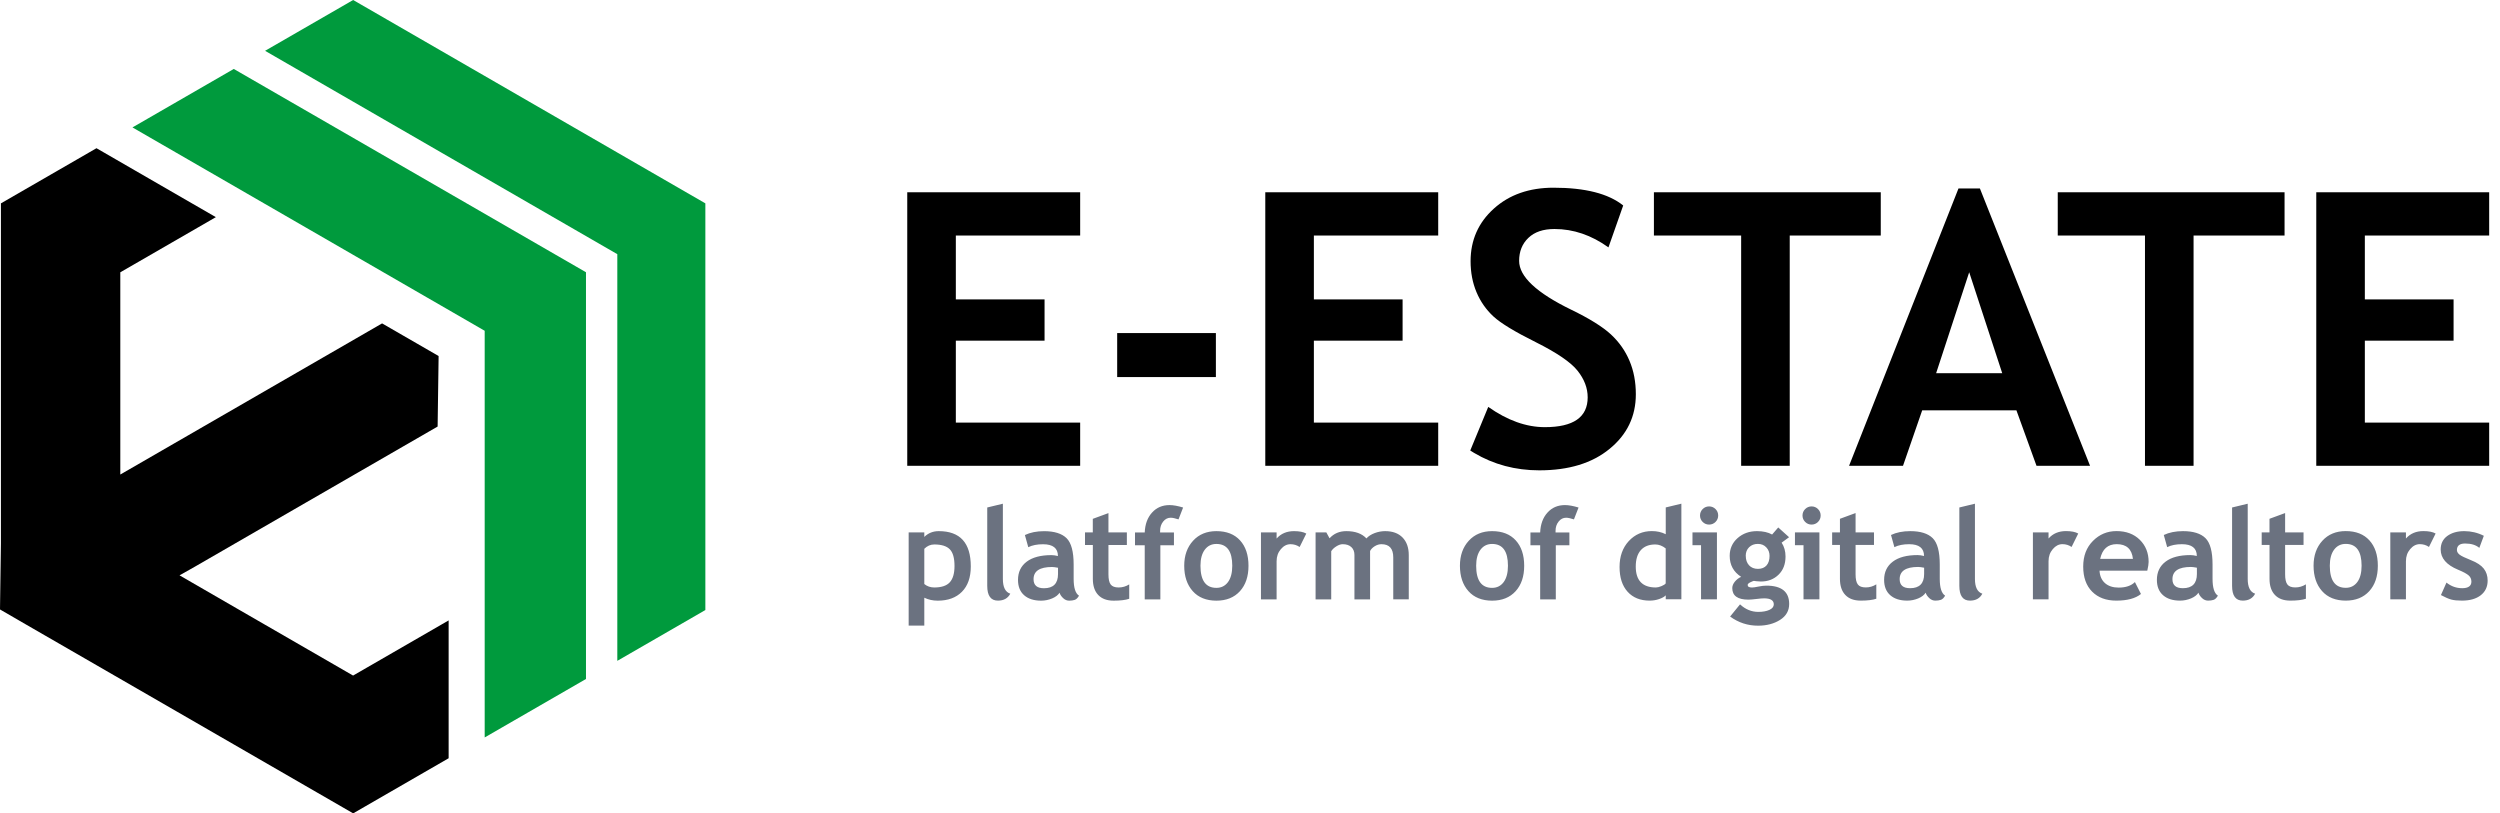
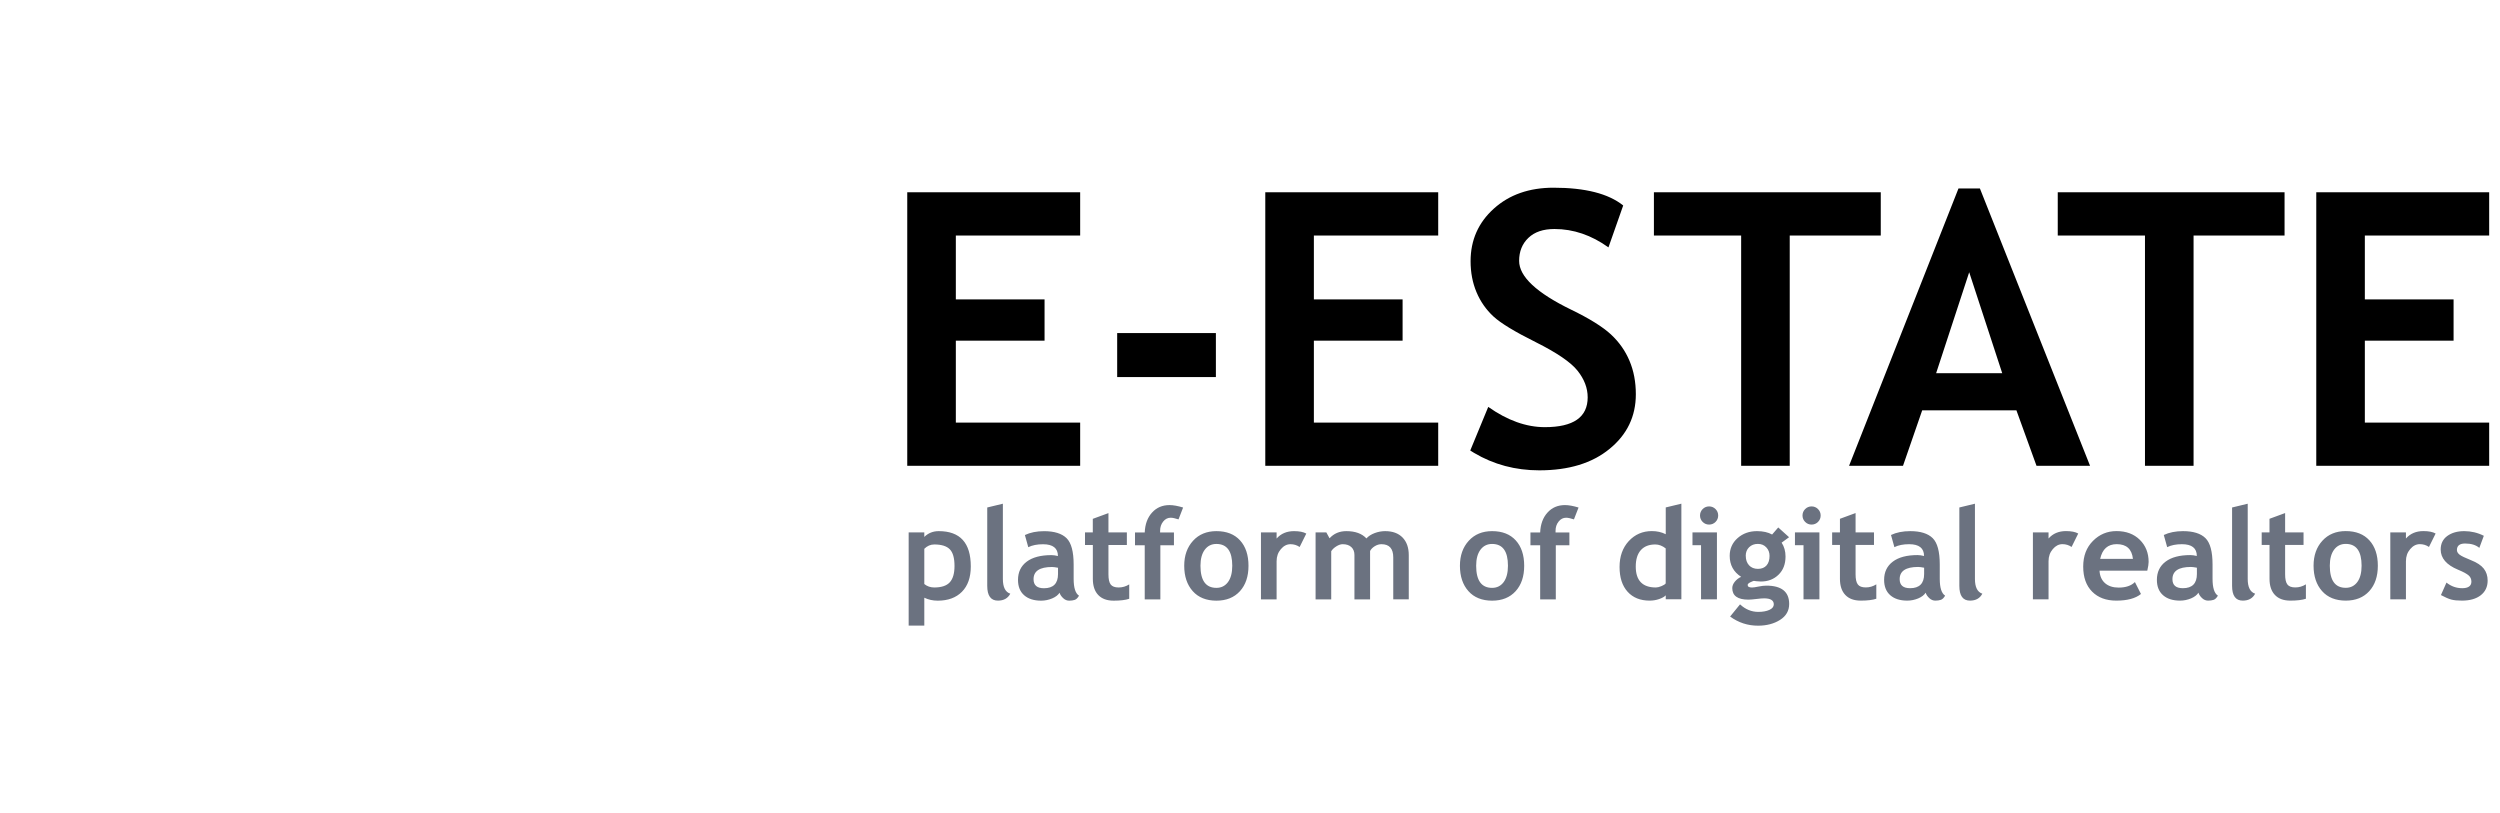
<svg xmlns="http://www.w3.org/2000/svg" width="209" height="68" viewBox="0 0 209 68">
  <g fill="none" fill-rule="evenodd">
-     <path fill="#009A3D" d="M29.523,0 L22.161,4.248 L36.884,12.749 L51.607,21.249 L51.607,55.247 L58.968,50.999 L58.968,17.001 L44.246,8.501 L29.523,0 L29.523,0 Z M19.543,5.764 L11.074,10.652 L25.797,19.152 L40.52,27.653 L40.52,61.651 L48.988,56.763 L48.988,22.76 L34.266,14.26 L19.543,5.764 Z" />
-     <path fill="#000" d="M29.523,67.995 L14.8,59.495 L2.178,52.211 L0.091,51.003 L0.077,50.994 L0,50.949 L0.077,45.426 L0.077,45.426 L0.077,17.001 L4.82,14.264 L8.065,12.39 L18.045,18.154 L10.057,22.765 L10.057,39.671 L31.942,27.036 L36.666,29.763 L36.666,29.872 C36.666,29.872 36.666,29.927 36.666,29.927 L36.585,35.659 L16.257,47.395 L15.009,48.099 L19.847,50.894 L29.518,56.477 L37.506,51.866 L37.506,63.389 L29.518,68 L29.518,68 L29.523,67.995 Z" />
    <g transform="translate(75.846 15.692)">
      <path fill="#6B7280" d="M1.426,34.277 L1.426,36.608 L0.118,36.608 L0.118,28.818 L1.426,28.818 L1.426,29.194 C1.755,28.872 2.156,28.711 2.633,28.711 C4.42,28.711 5.312,29.692 5.312,31.662 C5.312,32.579 5.064,33.284 4.57,33.782 C4.08,34.277 3.403,34.524 2.55,34.524 C2.138,34.524 1.766,34.441 1.426,34.277 L1.426,34.277 Z M1.426,30.19 L1.426,33.134 C1.662,33.324 1.938,33.421 2.256,33.421 C2.858,33.421 3.292,33.277 3.557,32.987 C3.818,32.701 3.951,32.246 3.951,31.626 C3.951,30.964 3.822,30.498 3.557,30.229 C3.295,29.961 2.862,29.825 2.26,29.825 C1.945,29.825 1.669,29.946 1.422,30.19 L1.422,30.19 L1.426,30.19 Z M6.687,26.734 L7.994,26.418 L7.994,32.708 C7.994,33.395 8.202,33.807 8.614,33.94 C8.413,34.327 8.066,34.52 7.579,34.52 C6.984,34.52 6.687,34.108 6.687,33.284 L6.687,26.73 L6.687,26.73 L6.687,26.734 Z M12.733,33.858 C12.615,34.051 12.407,34.212 12.113,34.337 C11.82,34.459 11.511,34.524 11.193,34.524 C10.591,34.524 10.118,34.373 9.774,34.072 C9.431,33.772 9.259,33.342 9.259,32.787 C9.259,32.138 9.502,31.63 9.986,31.264 C10.469,30.899 11.16,30.716 12.056,30.716 C12.21,30.716 12.389,30.741 12.597,30.792 C12.597,30.136 12.181,29.807 11.35,29.807 C10.86,29.807 10.448,29.889 10.118,30.054 L9.835,29.037 C10.283,28.822 10.82,28.714 11.44,28.714 C12.292,28.714 12.919,28.908 13.317,29.298 C13.714,29.688 13.911,30.423 13.911,31.508 L13.911,32.704 C13.911,33.449 14.062,33.918 14.359,34.108 C14.251,34.298 14.13,34.416 13.997,34.459 C13.865,34.502 13.714,34.524 13.542,34.524 C13.352,34.524 13.184,34.456 13.034,34.312 C12.883,34.173 12.783,34.022 12.729,33.858 L12.729,33.858 L12.733,33.858 Z M12.604,31.773 C12.382,31.73 12.213,31.709 12.102,31.709 C11.075,31.709 10.559,32.049 10.559,32.729 C10.559,33.234 10.849,33.485 11.429,33.485 C12.213,33.485 12.604,33.087 12.604,32.299 L12.604,31.773 L12.604,31.773 L12.604,31.773 Z M15.512,29.868 L14.86,29.868 L14.86,28.818 L15.512,28.818 L15.512,27.683 L16.82,27.203 L16.82,28.818 L18.36,28.818 L18.36,29.868 L16.82,29.868 L16.82,32.321 C16.82,32.722 16.88,33.005 17.009,33.173 C17.135,33.338 17.357,33.421 17.672,33.421 C17.987,33.421 18.281,33.335 18.557,33.163 L18.557,34.366 C18.252,34.47 17.819,34.524 17.256,34.524 C16.694,34.524 16.268,34.366 15.967,34.051 C15.666,33.736 15.516,33.284 15.516,32.704 L15.516,29.871 L15.516,29.871 L15.512,29.868 Z M22.679,27.729 C22.393,27.636 22.178,27.59 22.024,27.59 C21.777,27.59 21.569,27.693 21.397,27.908 C21.225,28.12 21.139,28.378 21.139,28.686 L21.139,28.822 L22.296,28.822 L22.296,29.893 L21.16,29.893 L21.16,34.42 L19.853,34.42 L19.853,29.893 L19.04,29.893 L19.04,28.822 L19.853,28.822 C19.882,28.138 20.082,27.582 20.462,27.163 C20.842,26.741 21.329,26.533 21.927,26.533 C22.239,26.533 22.615,26.601 23.062,26.737 L22.676,27.733 L22.676,27.733 L22.679,27.729 Z M23.155,31.605 C23.155,30.749 23.403,30.054 23.893,29.517 C24.384,28.979 25.036,28.711 25.845,28.711 C26.694,28.711 27.353,28.969 27.822,29.484 C28.292,30 28.528,30.706 28.528,31.605 C28.528,32.504 28.288,33.206 27.812,33.732 C27.332,34.259 26.676,34.524 25.845,34.524 C25.014,34.524 24.334,34.259 23.865,33.725 C23.392,33.195 23.155,32.486 23.155,31.605 L23.155,31.605 L23.155,31.605 Z M24.513,31.605 C24.513,32.837 24.957,33.453 25.845,33.453 C26.254,33.453 26.572,33.292 26.812,32.973 C27.049,32.65 27.171,32.196 27.171,31.605 C27.171,30.39 26.73,29.782 25.845,29.782 C25.437,29.782 25.115,29.943 24.875,30.262 C24.635,30.584 24.513,31.032 24.513,31.605 L24.513,31.605 Z M32.808,30.039 C32.575,29.882 32.321,29.803 32.042,29.803 C31.737,29.803 31.469,29.939 31.232,30.219 C30.996,30.494 30.878,30.831 30.878,31.229 L30.878,34.416 L29.57,34.416 L29.57,28.818 L30.878,28.818 L30.878,29.33 C31.243,28.915 31.73,28.711 32.335,28.711 C32.779,28.711 33.123,28.779 33.36,28.915 L32.804,30.036 L32.804,30.036 L32.808,30.039 Z M40.63,34.416 L40.63,30.906 C40.63,30.168 40.301,29.803 39.642,29.803 C39.448,29.803 39.259,29.86 39.076,29.975 C38.893,30.09 38.768,30.222 38.693,30.373 L38.693,34.416 L37.385,34.416 L37.385,30.702 C37.385,30.426 37.299,30.208 37.128,30.047 C36.956,29.885 36.716,29.803 36.404,29.803 C36.239,29.803 36.06,29.864 35.867,29.986 C35.673,30.107 35.534,30.244 35.444,30.39 L35.444,34.416 L34.137,34.416 L34.137,28.818 L35.036,28.818 L35.304,29.309 C35.666,28.908 36.135,28.711 36.709,28.711 C37.453,28.711 38.012,28.915 38.388,29.32 C38.553,29.133 38.782,28.986 39.072,28.875 C39.366,28.764 39.66,28.711 39.953,28.711 C40.577,28.711 41.064,28.89 41.408,29.244 C41.755,29.602 41.927,30.093 41.927,30.716 L41.927,34.413 L40.62,34.413 L40.63,34.416 Z M46.204,31.605 C46.204,30.749 46.451,30.054 46.941,29.517 C47.432,28.979 48.084,28.711 48.893,28.711 C49.742,28.711 50.401,28.969 50.87,29.484 C51.34,30 51.576,30.706 51.576,31.605 C51.576,32.504 51.336,33.206 50.86,33.732 C50.38,34.259 49.724,34.524 48.893,34.524 C48.062,34.524 47.382,34.259 46.913,33.725 C46.44,33.195 46.204,32.486 46.204,31.605 L46.204,31.605 L46.204,31.605 Z M47.561,31.605 C47.561,32.837 48.005,33.453 48.893,33.453 C49.302,33.453 49.62,33.292 49.86,32.973 C50.097,32.65 50.219,32.196 50.219,31.605 C50.219,30.39 49.778,29.782 48.893,29.782 C48.485,29.782 48.163,29.943 47.923,30.262 C47.683,30.584 47.561,31.032 47.561,31.605 L47.561,31.605 Z M55.738,27.729 C55.451,27.636 55.236,27.59 55.082,27.59 C54.835,27.59 54.628,27.693 54.456,27.908 C54.284,28.12 54.198,28.378 54.198,28.686 L54.198,28.822 L55.355,28.822 L55.355,29.893 L54.219,29.893 L54.219,34.42 L52.912,34.42 L52.912,29.893 L52.099,29.893 L52.099,28.822 L52.912,28.822 C52.941,28.138 53.141,27.582 53.521,27.163 C53.901,26.741 54.388,26.533 54.986,26.533 C55.297,26.533 55.673,26.601 56.121,26.737 L55.734,27.733 L55.734,27.733 L55.738,27.729 Z M63.41,34.416 L63.41,34.076 C63.302,34.194 63.12,34.298 62.862,34.388 C62.604,34.477 62.339,34.52 62.063,34.52 C61.282,34.52 60.67,34.273 60.222,33.779 C59.774,33.284 59.549,32.593 59.549,31.705 C59.549,30.817 59.807,30.1 60.319,29.542 C60.835,28.986 61.479,28.707 62.249,28.707 C62.676,28.707 63.062,28.793 63.41,28.969 L63.41,26.73 L64.717,26.415 L64.717,34.409 L63.41,34.409 L63.41,34.416 Z M63.41,30.158 C63.13,29.936 62.84,29.825 62.536,29.825 C62.013,29.825 61.612,29.982 61.325,30.301 C61.042,30.62 60.903,31.078 60.903,31.673 C60.903,32.837 61.465,33.421 62.586,33.421 C62.711,33.421 62.865,33.385 63.048,33.31 C63.231,33.234 63.353,33.159 63.406,33.08 L63.406,30.158 L63.406,30.158 L63.41,30.158 Z M67.034,26.644 C67.246,26.644 67.425,26.719 67.572,26.866 C67.719,27.013 67.794,27.192 67.794,27.403 C67.794,27.615 67.719,27.794 67.572,27.941 C67.425,28.087 67.246,28.163 67.034,28.163 C66.823,28.163 66.644,28.087 66.497,27.941 C66.35,27.794 66.275,27.611 66.275,27.403 C66.275,27.196 66.35,27.013 66.497,26.866 C66.644,26.719 66.827,26.644 67.034,26.644 L67.034,26.644 Z M66.361,34.413 L66.361,29.885 L65.645,29.885 L65.645,28.815 L67.69,28.815 L67.69,34.413 L66.361,34.413 Z M68.793,35.849 L69.62,34.832 C70.075,35.254 70.584,35.462 71.146,35.462 C71.522,35.462 71.834,35.405 72.077,35.294 C72.321,35.183 72.443,35.025 72.443,34.832 C72.443,34.499 72.174,34.33 71.633,34.33 C71.486,34.33 71.268,34.348 70.978,34.384 C70.688,34.42 70.473,34.438 70.322,34.438 C69.423,34.438 68.972,34.115 68.972,33.471 C68.972,33.288 69.047,33.105 69.194,32.926 C69.345,32.747 69.517,32.618 69.714,32.532 C69.076,32.12 68.757,31.537 68.757,30.777 C68.757,30.179 68.976,29.685 69.416,29.294 C69.857,28.904 70.398,28.711 71.039,28.711 C71.54,28.711 71.963,28.804 72.303,28.994 L72.815,28.403 L73.721,29.219 L73.098,29.674 C73.313,30 73.424,30.387 73.424,30.831 C73.424,31.465 73.231,31.974 72.84,32.353 C72.45,32.733 71.959,32.923 71.365,32.923 C71.272,32.923 71.146,32.916 70.989,32.898 L70.774,32.869 C70.752,32.869 70.659,32.905 70.498,32.98 C70.337,33.055 70.258,33.134 70.258,33.213 C70.258,33.352 70.376,33.424 70.62,33.424 C70.727,33.424 70.91,33.399 71.164,33.345 C71.418,33.292 71.637,33.267 71.82,33.267 C73.091,33.267 73.729,33.779 73.729,34.799 C73.729,35.365 73.474,35.81 72.966,36.132 C72.457,36.454 71.841,36.615 71.125,36.615 C70.265,36.615 69.492,36.361 68.797,35.856 L68.797,35.856 L68.793,35.849 Z M70.1,30.777 C70.1,31.107 70.194,31.368 70.376,31.569 C70.559,31.766 70.81,31.866 71.118,31.866 C71.426,31.866 71.669,31.769 71.838,31.576 C72.006,31.383 72.088,31.118 72.088,30.777 C72.088,30.498 71.999,30.262 71.816,30.068 C71.637,29.875 71.401,29.778 71.114,29.778 C70.813,29.778 70.57,29.871 70.38,30.057 C70.19,30.244 70.097,30.484 70.097,30.777 L70.097,30.777 L70.1,30.777 Z M75.602,26.644 C75.813,26.644 75.992,26.719 76.139,26.866 C76.286,27.013 76.361,27.192 76.361,27.403 C76.361,27.615 76.286,27.794 76.139,27.941 C75.992,28.087 75.813,28.163 75.602,28.163 C75.391,28.163 75.211,28.087 75.065,27.941 C74.918,27.794 74.843,27.611 74.843,27.403 C74.843,27.196 74.918,27.013 75.065,26.866 C75.211,26.719 75.394,26.644 75.602,26.644 L75.602,26.644 Z M74.928,34.413 L74.928,29.885 L74.212,29.885 L74.212,28.815 L76.257,28.815 L76.257,34.413 L74.928,34.413 Z M77.973,29.864 L77.321,29.864 L77.321,28.815 L77.973,28.815 L77.973,27.679 L79.28,27.199 L79.28,28.815 L80.82,28.815 L80.82,29.864 L79.28,29.864 L79.28,32.317 C79.28,32.719 79.341,33.001 79.47,33.17 C79.595,33.335 79.817,33.417 80.133,33.417 C80.448,33.417 80.742,33.331 81.014,33.159 L81.014,34.363 C80.709,34.466 80.276,34.52 79.714,34.52 C79.151,34.52 78.725,34.363 78.424,34.047 C78.123,33.732 77.973,33.281 77.973,32.701 L77.973,29.868 L77.973,29.868 L77.973,29.864 Z M85.14,33.854 C85.022,34.047 84.814,34.209 84.52,34.334 C84.226,34.456 83.918,34.52 83.6,34.52 C82.998,34.52 82.525,34.37 82.181,34.069 C81.838,33.768 81.666,33.338 81.666,32.783 C81.666,32.135 81.909,31.626 82.393,31.261 C82.876,30.895 83.567,30.713 84.463,30.713 C84.617,30.713 84.796,30.738 85.004,30.788 C85.004,30.133 84.588,29.803 83.757,29.803 C83.267,29.803 82.855,29.885 82.525,30.05 L82.242,29.033 C82.69,28.818 83.227,28.711 83.847,28.711 C84.699,28.711 85.326,28.904 85.724,29.294 C86.121,29.685 86.318,30.419 86.318,31.504 L86.318,32.701 C86.318,33.446 86.469,33.915 86.766,34.105 C86.658,34.294 86.537,34.413 86.404,34.456 C86.272,34.499 86.121,34.52 85.949,34.52 C85.759,34.52 85.591,34.452 85.441,34.309 C85.29,34.169 85.19,34.019 85.136,33.854 L85.136,33.854 L85.14,33.854 Z M85.011,31.769 C84.789,31.726 84.62,31.705 84.509,31.705 C83.482,31.705 82.966,32.045 82.966,32.726 C82.966,33.231 83.256,33.481 83.836,33.481 C84.62,33.481 85.011,33.084 85.011,32.296 L85.011,31.769 L85.011,31.769 L85.011,31.769 Z M87.951,26.734 L89.259,26.418 L89.259,32.708 C89.259,33.395 89.466,33.807 89.878,33.94 C89.678,34.327 89.33,34.52 88.843,34.52 C88.249,34.52 87.955,34.108 87.955,33.284 L87.955,26.73 L87.955,26.73 L87.951,26.734 Z M97.343,30.036 C97.11,29.878 96.855,29.799 96.576,29.799 C96.272,29.799 96.003,29.936 95.767,30.215 C95.53,30.491 95.412,30.827 95.412,31.225 L95.412,34.413 L94.105,34.413 L94.105,28.815 L95.412,28.815 L95.412,29.327 C95.777,28.911 96.264,28.707 96.87,28.707 C97.317,28.707 97.658,28.775 97.894,28.911 L97.339,30.032 L97.339,30.032 L97.343,30.036 Z M103.675,32.017 L99.674,32.017 C99.699,32.464 99.853,32.812 100.133,33.059 C100.416,33.306 100.795,33.431 101.272,33.431 C101.87,33.431 102.321,33.277 102.633,32.969 L103.138,33.965 C102.679,34.337 101.992,34.52 101.078,34.52 C100.226,34.52 99.552,34.269 99.055,33.768 C98.56,33.27 98.31,32.568 98.31,31.673 C98.31,30.777 98.582,30.075 99.126,29.527 C99.671,28.979 100.326,28.707 101.089,28.707 C101.902,28.707 102.55,28.951 103.041,29.434 C103.532,29.918 103.779,30.537 103.779,31.286 C103.779,31.447 103.743,31.691 103.668,32.013 L103.668,32.013 L103.675,32.017 Z M99.728,31.032 L102.468,31.032 C102.378,30.211 101.927,29.799 101.114,29.799 C100.369,29.799 99.907,30.211 99.728,31.032 L99.728,31.032 Z M107.944,33.854 C107.826,34.047 107.618,34.209 107.325,34.334 C107.031,34.456 106.723,34.52 106.404,34.52 C105.802,34.52 105.33,34.37 104.986,34.069 C104.642,33.768 104.47,33.338 104.47,32.783 C104.47,32.135 104.714,31.626 105.197,31.261 C105.681,30.895 106.372,30.713 107.267,30.713 C107.421,30.713 107.6,30.738 107.808,30.788 C107.808,30.133 107.393,29.803 106.562,29.803 C106.071,29.803 105.659,29.885 105.33,30.05 L105.047,29.033 C105.498,28.818 106.032,28.711 106.651,28.711 C107.504,28.711 108.131,28.904 108.528,29.294 C108.926,29.685 109.123,30.419 109.123,31.504 L109.123,32.701 C109.123,33.446 109.273,33.915 109.57,34.105 C109.463,34.294 109.341,34.413 109.209,34.456 C109.076,34.499 108.926,34.52 108.754,34.52 C108.564,34.52 108.396,34.452 108.245,34.309 C108.095,34.169 107.994,34.019 107.941,33.854 L107.941,33.854 L107.944,33.854 Z M107.815,31.769 C107.593,31.726 107.425,31.705 107.314,31.705 C106.286,31.705 105.77,32.045 105.77,32.726 C105.77,33.231 106.06,33.481 106.641,33.481 C107.425,33.481 107.815,33.084 107.815,32.296 L107.815,31.769 L107.815,31.769 L107.815,31.769 Z M110.756,26.734 L112.063,26.418 L112.063,32.708 C112.063,33.395 112.271,33.807 112.683,33.94 C112.482,34.327 112.135,34.52 111.648,34.52 C111.053,34.52 110.756,34.108 110.756,33.284 L110.756,26.73 L110.756,26.73 L110.756,26.734 Z M113.883,29.864 L113.231,29.864 L113.231,28.815 L113.883,28.815 L113.883,27.679 L115.19,27.199 L115.19,28.815 L116.73,28.815 L116.73,29.864 L115.19,29.864 L115.19,32.317 C115.19,32.719 115.251,33.001 115.38,33.17 C115.505,33.335 115.727,33.417 116.042,33.417 C116.358,33.417 116.651,33.331 116.927,33.159 L116.927,34.363 C116.623,34.466 116.189,34.52 115.627,34.52 C115.065,34.52 114.638,34.363 114.338,34.047 C114.037,33.732 113.886,33.281 113.886,32.701 L113.886,29.868 L113.886,29.868 L113.883,29.864 Z M117.568,31.601 C117.568,30.745 117.815,30.05 118.306,29.513 C118.797,28.976 119.449,28.707 120.258,28.707 C121.107,28.707 121.766,28.965 122.235,29.481 C122.704,29.996 122.941,30.702 122.941,31.601 C122.941,32.5 122.701,33.202 122.224,33.729 C121.744,34.255 121.089,34.52 120.258,34.52 C119.427,34.52 118.747,34.255 118.277,33.721 C117.805,33.191 117.568,32.482 117.568,31.601 L117.568,31.601 L117.568,31.601 Z M118.926,31.601 C118.926,32.833 119.37,33.449 120.258,33.449 C120.666,33.449 120.985,33.288 121.225,32.969 C121.462,32.647 121.583,32.192 121.583,31.601 C121.583,30.387 121.143,29.778 120.258,29.778 C119.85,29.778 119.527,29.939 119.287,30.258 C119.047,30.58 118.926,31.028 118.926,31.601 L118.926,31.601 L118.926,31.601 Z M127.221,30.036 C126.988,29.878 126.734,29.799 126.454,29.799 C126.15,29.799 125.881,29.936 125.645,30.215 C125.408,30.491 125.29,30.827 125.29,31.225 L125.29,34.413 L123.983,34.413 L123.983,28.815 L125.29,28.815 L125.29,29.327 C125.656,28.911 126.143,28.707 126.748,28.707 C127.196,28.707 127.536,28.775 127.772,28.911 L127.217,30.032 L127.217,30.032 L127.221,30.036 Z M128.217,34.054 L128.679,33.012 C129.069,33.327 129.51,33.481 130,33.481 C130.491,33.481 130.763,33.299 130.763,32.937 C130.763,32.722 130.688,32.547 130.534,32.414 C130.38,32.278 130.086,32.117 129.642,31.934 C128.679,31.533 128.195,30.971 128.195,30.247 C128.195,29.764 128.378,29.384 128.747,29.115 C129.116,28.847 129.588,28.711 130.161,28.711 C130.734,28.711 131.29,28.84 131.802,29.101 L131.426,30.111 C131.139,29.868 130.745,29.746 130.237,29.746 C129.782,29.746 129.552,29.928 129.552,30.29 C129.552,30.433 129.628,30.562 129.778,30.681 C129.929,30.795 130.247,30.949 130.738,31.143 C131.229,31.336 131.583,31.572 131.798,31.845 C132.013,32.12 132.121,32.453 132.121,32.844 C132.121,33.363 131.927,33.772 131.544,34.072 C131.161,34.37 130.638,34.52 129.975,34.52 C129.603,34.52 129.302,34.491 129.08,34.431 C128.854,34.37 128.568,34.244 128.213,34.054 L128.213,34.054 L128.217,34.054 Z" />
      <path fill="#000" d="M54.029,0 C56.673,0 58.618,0.494 59.853,1.486 L58.621,4.989 C57.192,3.965 55.691,3.453 54.108,3.453 C53.17,3.453 52.446,3.696 51.927,4.194 C51.411,4.685 51.153,5.33 51.153,6.117 C51.153,7.428 52.608,8.789 55.512,10.201 C57.049,10.946 58.152,11.64 58.829,12.267 C59.506,12.898 60.022,13.625 60.376,14.463 C60.734,15.304 60.91,16.239 60.91,17.267 C60.91,19.115 60.179,20.641 58.714,21.834 C57.253,23.034 55.297,23.628 52.84,23.628 C50.836,23.628 49.02,23.14 47.387,22.17 L47.067,21.971 L48.571,18.324 C50.176,19.456 51.752,20.018 53.302,20.018 C55.691,20.018 56.884,19.187 56.884,17.525 C56.884,16.748 56.601,16.006 56.035,15.297 C55.476,14.595 54.312,13.8 52.554,12.919 C50.795,12.045 49.606,11.322 48.997,10.756 C48.385,10.186 47.916,9.513 47.59,8.736 C47.26,7.951 47.095,7.088 47.095,6.146 C47.095,4.377 47.747,2.912 49.04,1.748 C50.337,0.58 51.999,0 54.029,0 Z M14.456,0.383 L14.456,3.997 L4.062,3.997 L4.062,9.337 L11.479,9.337 L11.479,12.79 L4.062,12.79 L4.062,19.635 L14.456,19.635 L14.456,23.249 L0,23.249 L0,0.383 L14.456,0.383 Z M44.388,0.383 L44.388,3.997 L33.994,3.997 L33.994,9.337 L41.411,9.337 L41.411,12.79 L33.994,12.79 L33.994,19.635 L44.388,19.635 L44.388,23.249 L29.932,23.249 L29.932,0.383 L44.388,0.383 Z M81.386,0.383 L81.386,3.997 L73.775,3.997 L73.775,23.249 L69.714,23.249 L69.714,3.997 L62.421,3.997 L62.421,0.383 L81.386,0.383 Z M89.674,0.064 L98.883,23.249 L94.406,23.249 L92.726,18.61 L84.85,18.61 L83.245,23.249 L78.736,23.249 L87.883,0.064 L89.674,0.064 Z M115.143,0.383 L115.143,3.997 L107.536,3.997 L107.536,23.249 L103.474,23.249 L103.474,3.997 L96.182,3.997 L96.182,0.383 L115.143,0.383 Z M132.249,0.383 L132.249,3.997 L121.855,3.997 L121.855,9.337 L129.273,9.337 L129.273,12.79 L121.855,12.79 L121.855,19.635 L132.249,19.635 L132.249,23.249 L117.794,23.249 L117.794,0.383 L132.249,0.383 Z M25.802,12.153 L25.802,15.831 L17.55,15.831 L17.55,12.153 L25.802,12.153 Z M88.779,7.067 L86.014,15.509 L91.54,15.509 L88.779,7.067 Z" />
    </g>
  </g>
</svg>